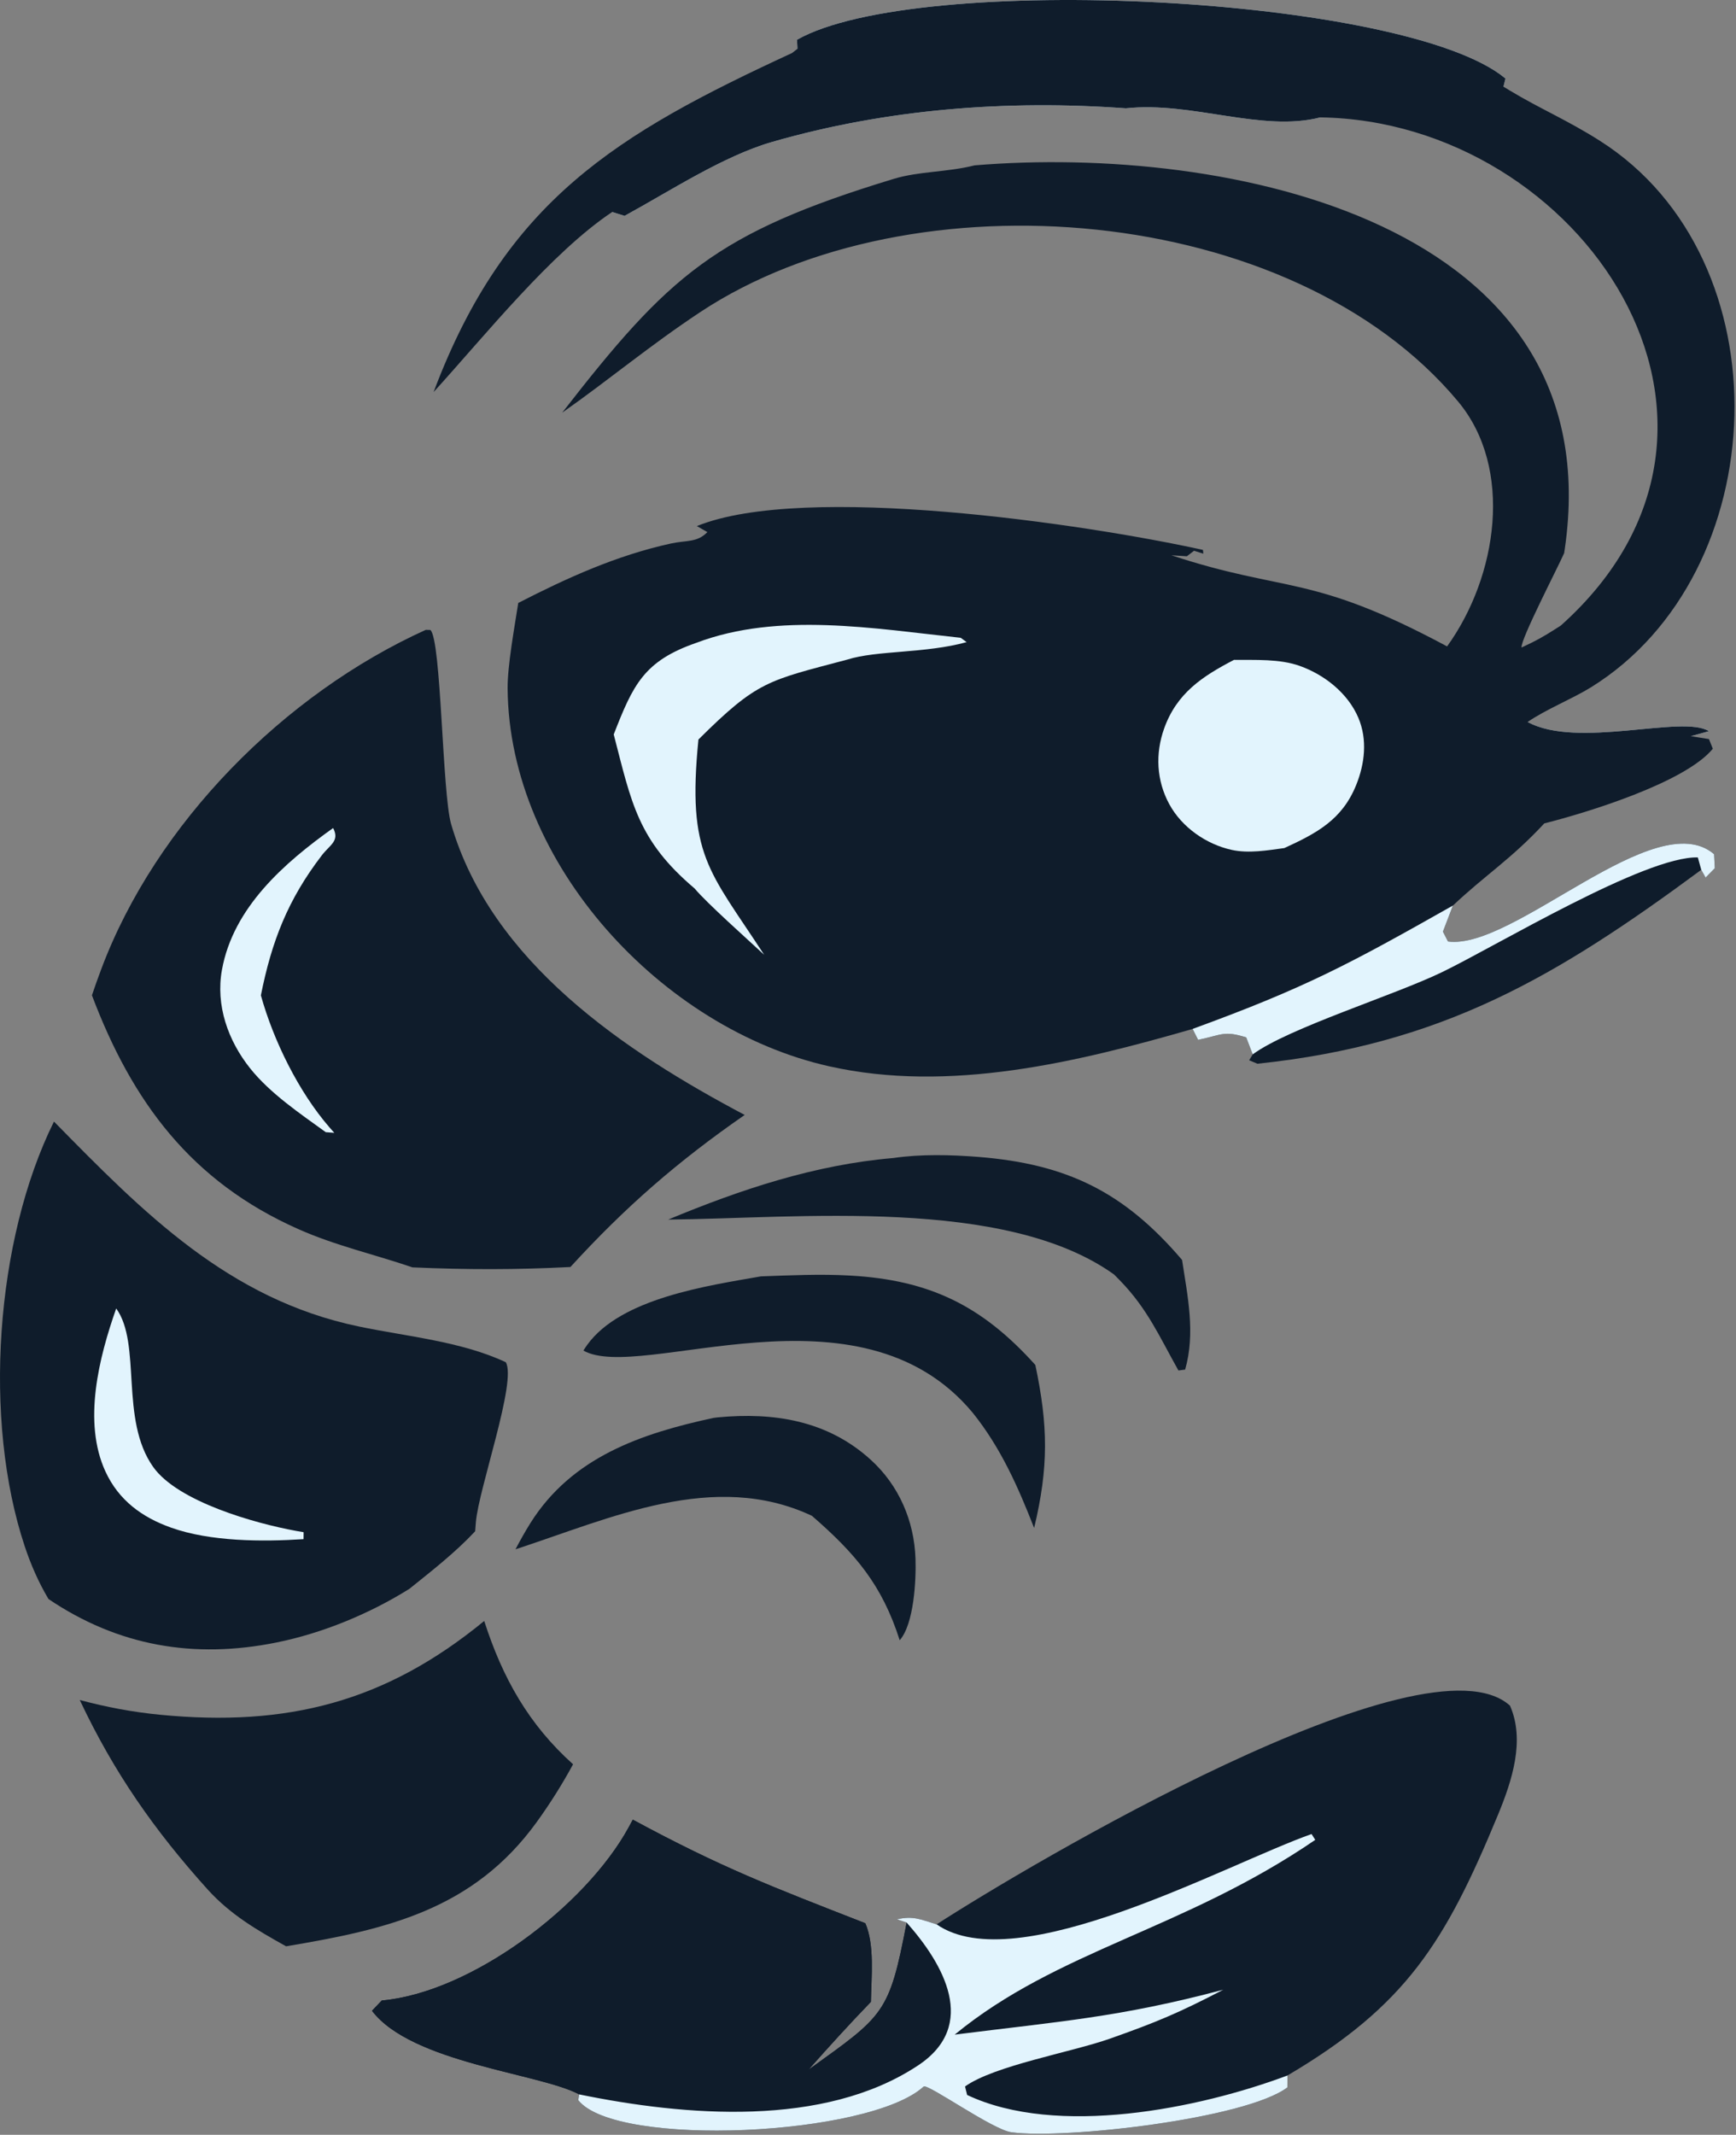
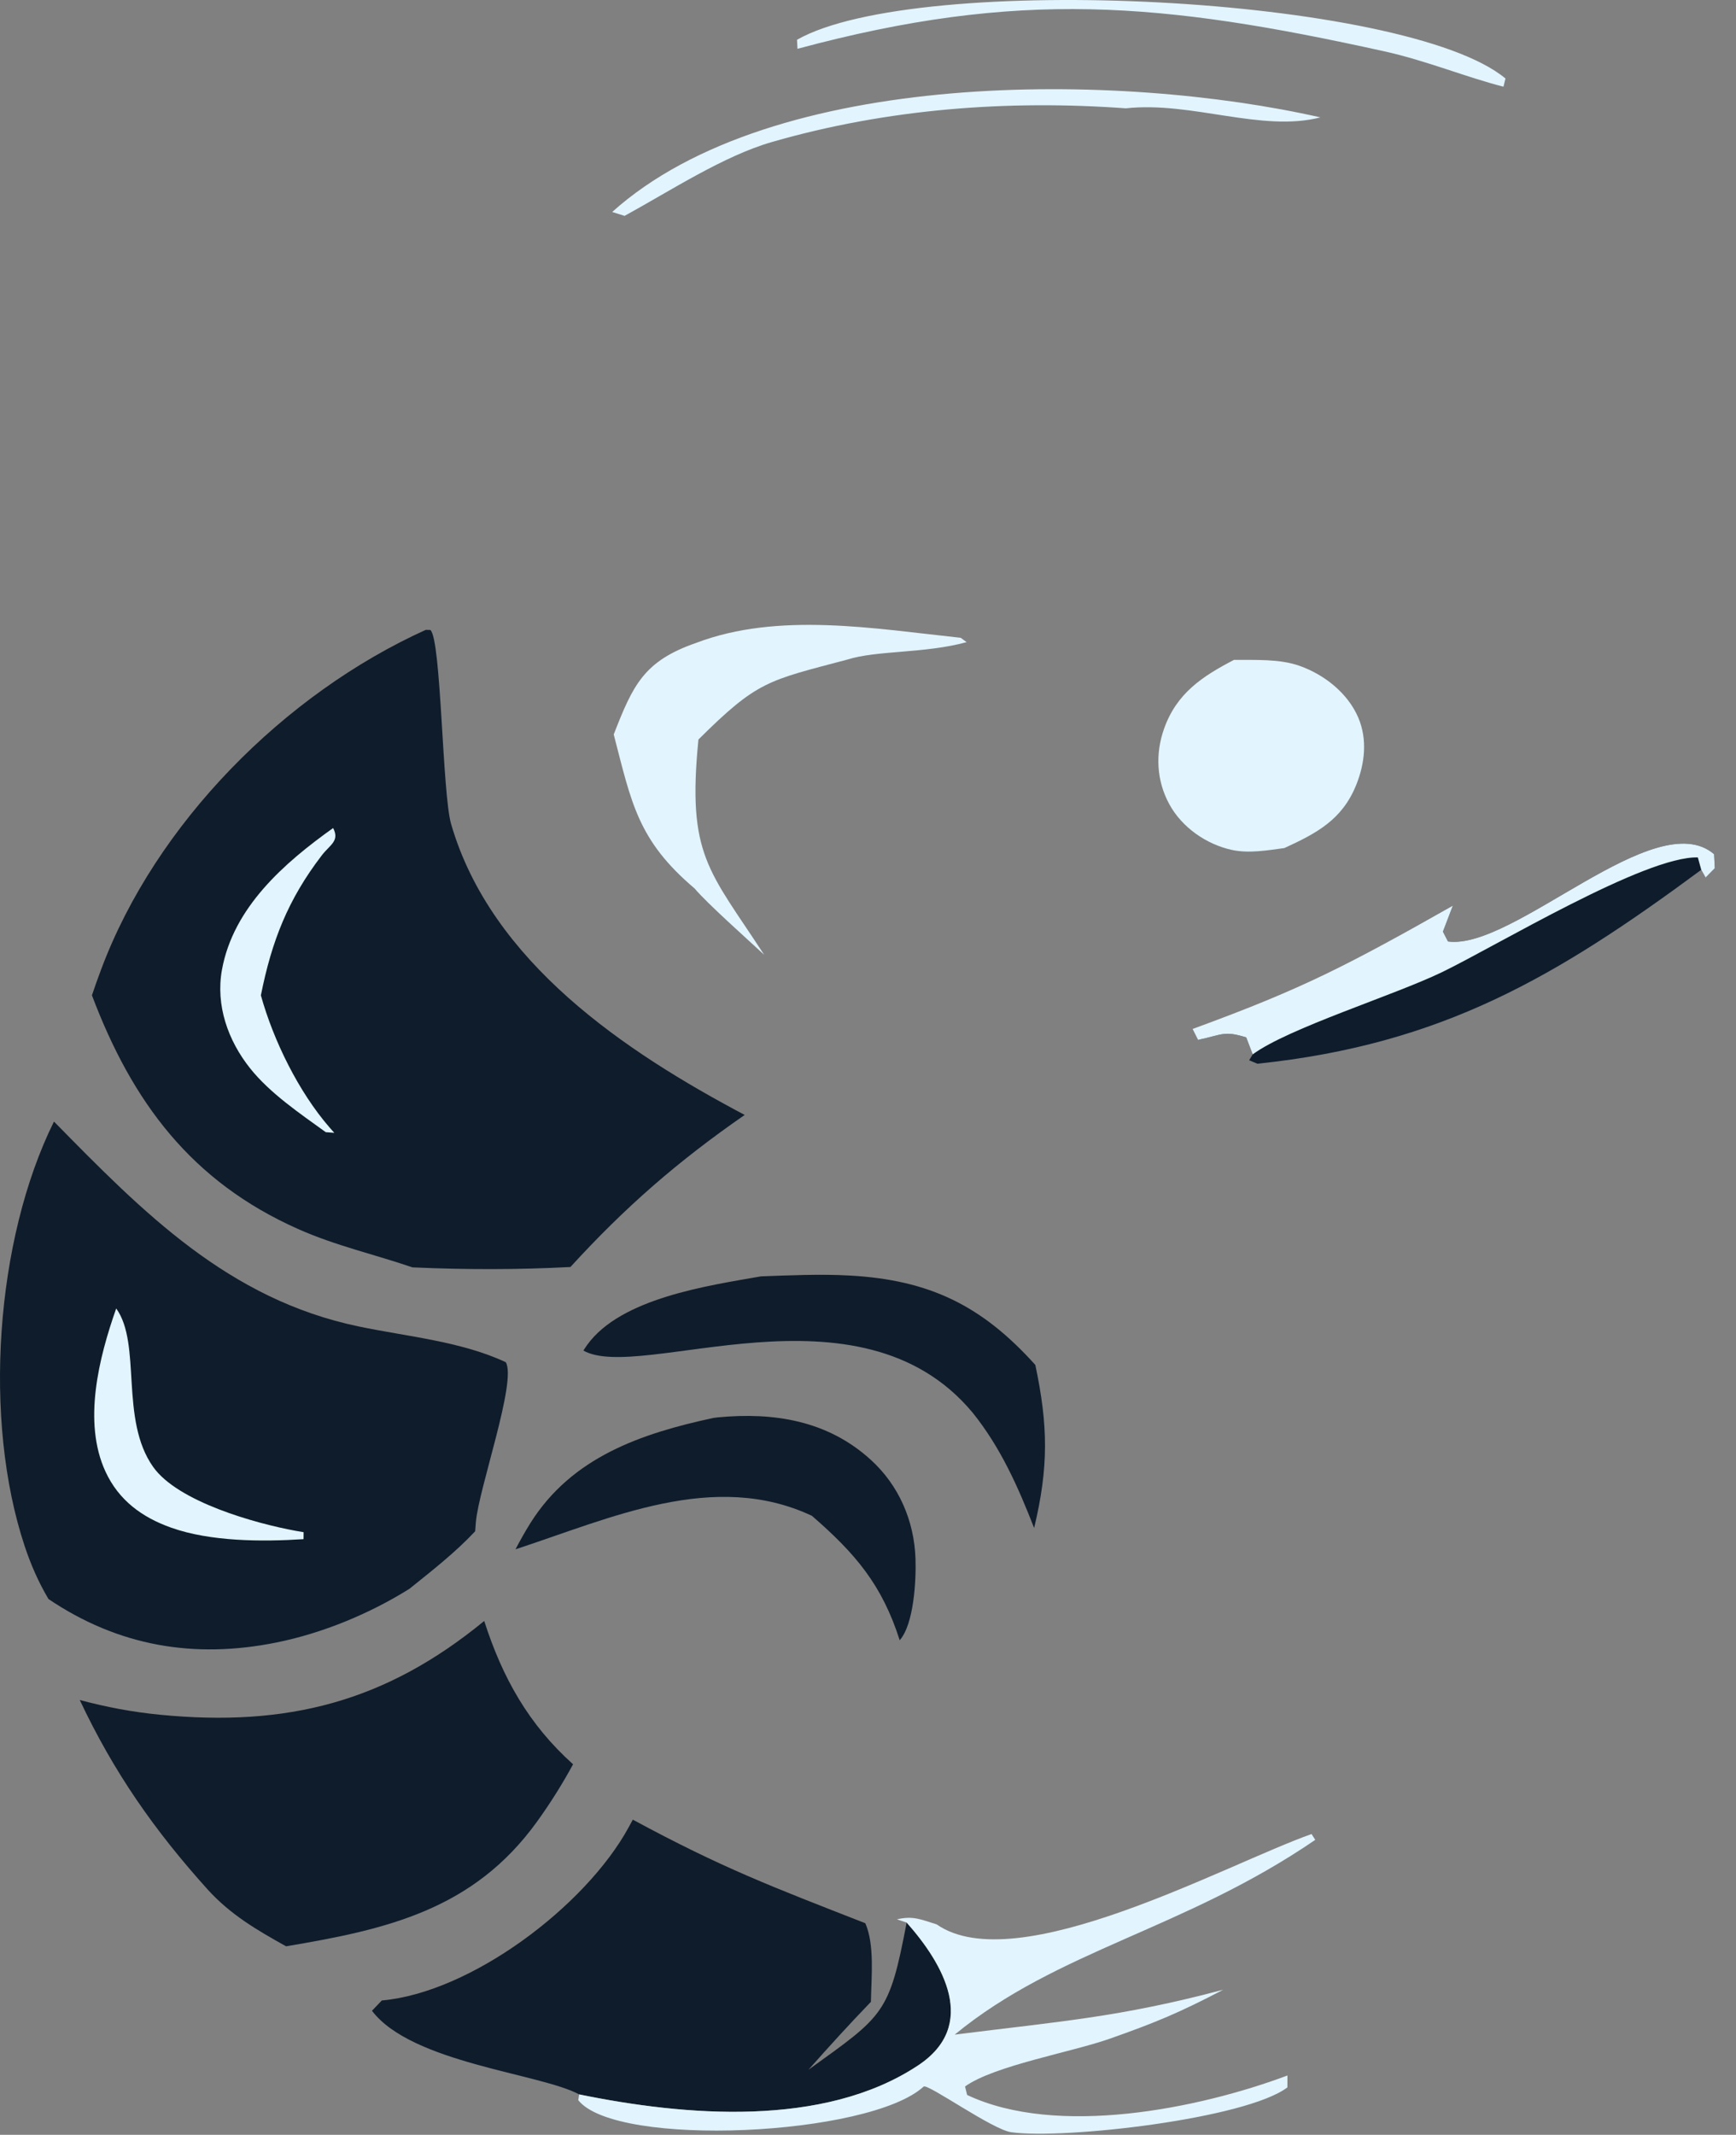
<svg xmlns="http://www.w3.org/2000/svg" width="502" height="617" viewBox="0 0 502 617" fill="none">
  <rect x="0" y="0" width="502" height="617" fill="#808080" stroke="none" />
  <path d="M177.027 61.265C223.535 19.519 323.779 20.755 381.816 33.924C364.871 38.314 344.587 29.23 325.556 31.308C291.374 28.818 256.558 31.434 223.241 41.037C209.231 45.068 193.872 55.137 180.608 62.394C179.414 62.017 178.221 61.641 177.027 61.265Z" fill="#E2F4FD" />
  <path d="M230.605 14.108L230.475 11.492C265.241 -8.288 406.651 -1.229 435.339 22.69L434.76 25.055C424.108 22.368 412.405 17.512 400.334 14.843C335.971 0.617 294.565 -3.11 230.605 14.108Z" fill="#E2F4FD" />
-   <path d="M441.749 208.666C456.166 216.567 486.63 206.48 494.158 211.335L488.941 212.769C475.351 216.155 430.191 218.502 415.873 217.212C423.942 214.184 433.445 211.335 441.749 208.666Z" fill="#E2F4FD" />
-   <path d="M230.474 11.492C265.24 -8.288 406.65 -1.228 435.338 22.691L434.759 25.056L436.713 26.237C445.3 31.415 453.191 34.695 462.615 40.679C516.669 74.989 513.211 165.755 460.028 198.668C454.57 202.036 446.977 205.046 441.75 208.665C456.167 216.566 486.63 206.48 494.158 211.335L488.941 212.769L494.178 213.61L495.298 216.405C487.239 226.206 458.819 234.896 446.562 237.978C436.978 248.316 429.571 252.83 420.129 261.734C390.154 278.684 377.438 285.51 344.869 297.389C311.52 306.992 274.476 316.005 239.652 308.157C191.435 297.3 147.181 249.713 146.786 198.973C146.734 192.397 148.831 180.931 149.865 174.266C164.04 166.992 178.295 160.523 194.02 157.083C198.517 156.098 201.585 156.869 204.555 153.787L201.509 152.049C232.55 139.436 313.653 151.404 347.854 158.929L347.977 160.022L345.281 159.18L343.206 160.775L338.733 160.487C372.038 171.47 378.894 165.612 418.456 186.825C433.055 166.597 437.73 135.332 421.642 116.054C373.645 58.506 263.695 49.745 202.522 90.183C187.846 99.894 176.155 109.73 162.562 119.279C193.455 79.558 206.843 67.374 258.433 51.697C265.817 49.458 273.812 49.816 281.838 47.791C354.442 41.759 466.34 63.815 452.476 158.74L452.307 159.86C450.257 164.483 439.751 184.693 439.975 187.148C444.217 185.204 446.29 184.014 449.767 181.803L451.354 180.787C516.474 122.576 457.256 35.071 381.817 33.924C364.872 38.313 344.588 29.23 325.558 31.308H325.557C291.375 28.817 256.558 31.434 223.241 41.037C209.232 45.069 193.873 55.138 180.608 62.394C179.415 62.017 178.222 61.641 177.028 61.265C159.322 73.108 140.398 96.811 125.383 113.313C146.238 57.932 178.32 38.743 229.035 15.326C229.558 14.932 230.081 14.521 230.604 14.108L230.474 11.492ZM451.961 173.188C451.837 173.999 451.728 174.817 451.639 175.646C451.728 174.817 451.837 173.999 451.961 173.188ZM327.433 37.883C327.413 37.843 327.392 37.804 327.372 37.764L327.218 37.436C327.286 37.587 327.358 37.736 327.433 37.883ZM327.071 37.1L326.933 36.754C326.916 36.712 326.902 36.669 326.886 36.626C326.946 36.787 327.007 36.945 327.071 37.1Z" fill="#0F1C2B" />
  <path d="M356.844 190.713C362.956 190.785 370.04 190.373 375.864 192.469C383.012 195.013 389.775 200.352 392.791 207.447C395.463 213.736 394.666 220.741 392.144 226.941C388.075 236.956 380.702 240.844 371.398 245.108C366.479 245.771 361.123 246.703 356.219 245.646C348.812 244.033 341.746 239.106 338.114 232.405C334.424 225.615 334.041 217.857 336.618 210.601C340.264 200.334 347.705 195.461 356.844 190.713Z" fill="#E2F4FD" />
  <path d="M201.32 185.804C225.059 176.792 252.759 181.665 277.797 184.335L279.526 185.589C267.482 188.904 253.55 187.918 244.988 190.641C221.973 196.751 219.084 196.733 201.967 213.736C198.632 247.294 205.001 251.451 220.982 275.961C216.443 271.733 204.333 260.964 200.865 256.79C184.406 242.869 182.612 232.065 177.471 212.267C183.046 197.987 186.165 191.054 201.32 185.804Z" fill="#E2F4FD" />
-   <path d="M270.844 556.178C296.965 539.282 412.212 470.912 436.64 492.968C441.072 503.001 437.219 514.736 433.15 524.573C417.964 561.284 406.619 579.649 372.292 599.859L372.274 603.299C360.301 612.365 307.95 618.367 292.468 616.271C286.952 615.518 268.186 602.063 267.082 603.066C251.384 617.417 178.144 620.857 167.216 606.99L167.474 605.323C156.183 599.25 119.028 596.258 107.566 581.154L110.4 578.18C136.177 575.904 169.295 550.982 181.776 528.156L182.991 525.917C208.748 539.838 223.168 545.285 250.225 555.855C252.956 562.144 251.963 571.335 251.841 578.574C245.534 585.113 239.824 591.384 233.792 598.193C255.588 582.498 257.121 582.175 262.176 555.658L259.368 554.727C264.097 553.634 266.201 554.762 270.844 556.178Z" fill="#0F1C2B" />
  <path d="M167.474 605.323C156.183 599.25 119.028 596.258 107.566 581.154L110.4 578.18C136.177 575.904 169.295 550.982 181.776 528.156L182.991 525.917C208.748 539.838 223.168 545.285 250.225 555.855C252.956 562.144 251.963 571.335 251.841 578.574C245.534 585.113 239.824 591.384 233.792 598.193C255.588 582.498 257.121 582.175 262.176 555.658C272.786 567.609 283.024 585.31 265.498 596.938C238.211 615.034 197.988 611.576 167.474 605.323Z" fill="#0F1C2B" />
  <path d="M270.844 556.178C294.016 572.303 354.431 538.852 379.258 530.073L380.336 531.757C342.21 557.808 305.962 563.506 276.064 588.052C306.304 584.217 323.579 583.089 353.743 575.062C340.984 581.727 334.27 584.522 320.849 589.252C309.732 593.158 287.492 597.01 279.062 603.03L279.661 605.485C305.601 617.74 346.593 609.48 372.292 599.859L372.274 603.299C360.302 612.365 307.951 618.367 292.468 616.27C286.952 615.518 268.186 602.063 267.083 603.066C251.385 617.417 178.144 620.857 167.217 606.99L167.475 605.323C197.989 611.576 238.212 615.034 265.498 596.938C283.024 585.31 272.787 567.609 262.176 555.658L259.368 554.727C264.097 553.634 266.201 554.762 270.844 556.178Z" fill="#E2F4FD" />
  <path d="M123.12 182.041L124.45 182.077C127.616 184.801 127.874 229.306 130.446 238.156C142.035 278.111 180.853 304 215.345 322.24C195.992 335.641 180.79 348.864 164.951 366.189C149.608 366.996 134.623 366.977 119.278 366.297C108.198 362.516 97.023 360.026 86.23 355.224C55.326 341.5 38.239 318.513 26.584 287.66C27.423 285.152 28.319 282.662 29.247 280.189C45.045 237.942 82.306 200.496 123.12 182.041Z" fill="#0F1C2B" />
  <path d="M96.329 239.321C98.285 243.066 95.424 244.141 93.089 247.169C83.301 259.907 78.57 271.965 75.441 287.678C79.079 300.758 86.349 315.557 95.278 325.841L96.674 327.418L94.196 327.221C86.736 321.828 78.072 315.987 72.311 308.748C65.931 300.74 62.327 290.563 64.178 280.315C67.429 262.29 82.195 249.39 96.329 239.321Z" fill="#E2F4FD" />
  <path d="M15.606 324.157C41.373 350.387 66.033 375.542 103.795 383.389C117.68 386.292 133.36 387.671 146.257 393.709C149.514 399.156 138.402 430.277 137.607 439.952L137.402 442.568C131.598 448.767 124.996 453.891 118.395 459.195C106.903 466.397 93.262 472.023 79.958 474.711C56.107 479.53 34.177 475.75 14.018 462.151C11.141 457.314 8.913 452.207 7.141 446.886C-4.957 410.533 -1.387 358.431 15.606 324.157Z" fill="#0F1C2B" />
  <path d="M33.602 378.175C41.023 388.424 34.553 410.246 44.289 423.971C51.432 434.04 73.784 440.293 85.536 442.443L87.799 442.837L87.779 444.843C75.855 445.632 60.824 445.56 49.499 441.529C41.055 438.537 34.333 433.61 30.507 425.332C23.871 410.981 28.624 392.33 33.602 378.175Z" fill="#E2F4FD" />
  <path d="M140.02 468.494C145.318 484.959 152.883 498.414 165.716 509.917C162.557 515.722 159.085 521.24 155.215 526.597C136.885 551.931 111.94 557.647 82.723 562.52C74.237 557.79 66.723 553.419 60.119 546.18C44.624 528.998 32.929 512.264 23.064 491.337C30.791 493.398 38.345 494.831 46.314 495.602C83.032 499.167 111.458 491.929 140.02 468.494Z" fill="#0F1C2B" />
-   <path d="M420.129 261.735L417.251 269.26L418.713 272.109C437.73 274.689 478.675 232.315 495.665 246.882L495.868 250.931L493.207 253.636L491.954 251.397C450.102 282.303 417.083 301.832 363.606 307.44L361.219 306.437L362.246 304.735L360.368 299.826C353.924 297.837 353.548 299.037 346.462 300.542L344.869 297.389C377.439 285.51 390.155 278.684 420.129 261.735Z" fill="#0F1C2B" />
+   <path d="M420.129 261.735L417.251 269.26L418.713 272.109C437.73 274.689 478.675 232.315 495.665 246.882L495.868 250.931L493.207 253.636L491.954 251.397C450.102 282.303 417.083 301.832 363.606 307.44L361.219 306.437L362.246 304.735L360.368 299.826C353.924 297.837 353.548 299.037 346.462 300.542C377.439 285.51 390.155 278.684 420.129 261.735Z" fill="#0F1C2B" />
  <path d="M420.129 261.735L417.251 269.26L418.713 272.109C437.73 274.689 478.675 232.315 495.665 246.882L495.868 250.931L493.207 253.636L491.954 251.397L490.965 247.813C475.72 247.383 432.924 273.255 417.058 280.941C403.155 287.678 372.641 297.102 362.246 304.735L360.368 299.826C353.924 297.837 353.548 299.037 346.462 300.542L344.869 297.389C377.439 285.51 390.155 278.684 420.129 261.735Z" fill="#E2F4FD" />
  <path d="M220.047 368.895C228.591 368.59 237.216 368.178 245.758 368.662C268.787 369.934 283.976 377.351 299.389 394.498C303.095 412.074 303.258 424.007 299.041 441.619C294.361 429.65 289.372 418.399 281.277 408.312C248.353 368.734 185.223 399.711 168.697 390.341C169.066 389.786 169.418 389.23 169.805 388.693C179.58 375.166 204.666 371.6 220.047 368.895Z" fill="#0F1C2B" />
  <path d="M206.365 409.798C206.743 409.745 207.123 409.691 207.503 409.655C223.783 408.096 239.312 410.551 251.799 421.91C259.929 429.292 264.348 439.522 264.732 450.451C264.949 456.633 264.303 469.371 260.168 474.066C255.051 458.012 247.34 449 234.789 438.107C206.454 424.795 176.551 438.806 149.061 447.782C150.43 445.184 151.847 442.64 153.412 440.149C165.4 421.104 185.434 414.296 206.365 409.798Z" fill="#0F1C2B" />
-   <path d="M258.326 334.691C266.254 333.527 274.895 333.742 282.866 334.369C308.593 336.412 325.099 344.546 341.82 364.147C343.435 374.735 345.716 385.324 342.707 395.841L340.765 396.092C335.29 386.345 331.864 378.373 324.006 370.238L322.155 368.357C290.643 345.782 230.717 352.142 193.229 352.483C214.175 343.775 235.609 336.626 258.326 334.691Z" fill="#0F1C2B" />
</svg>